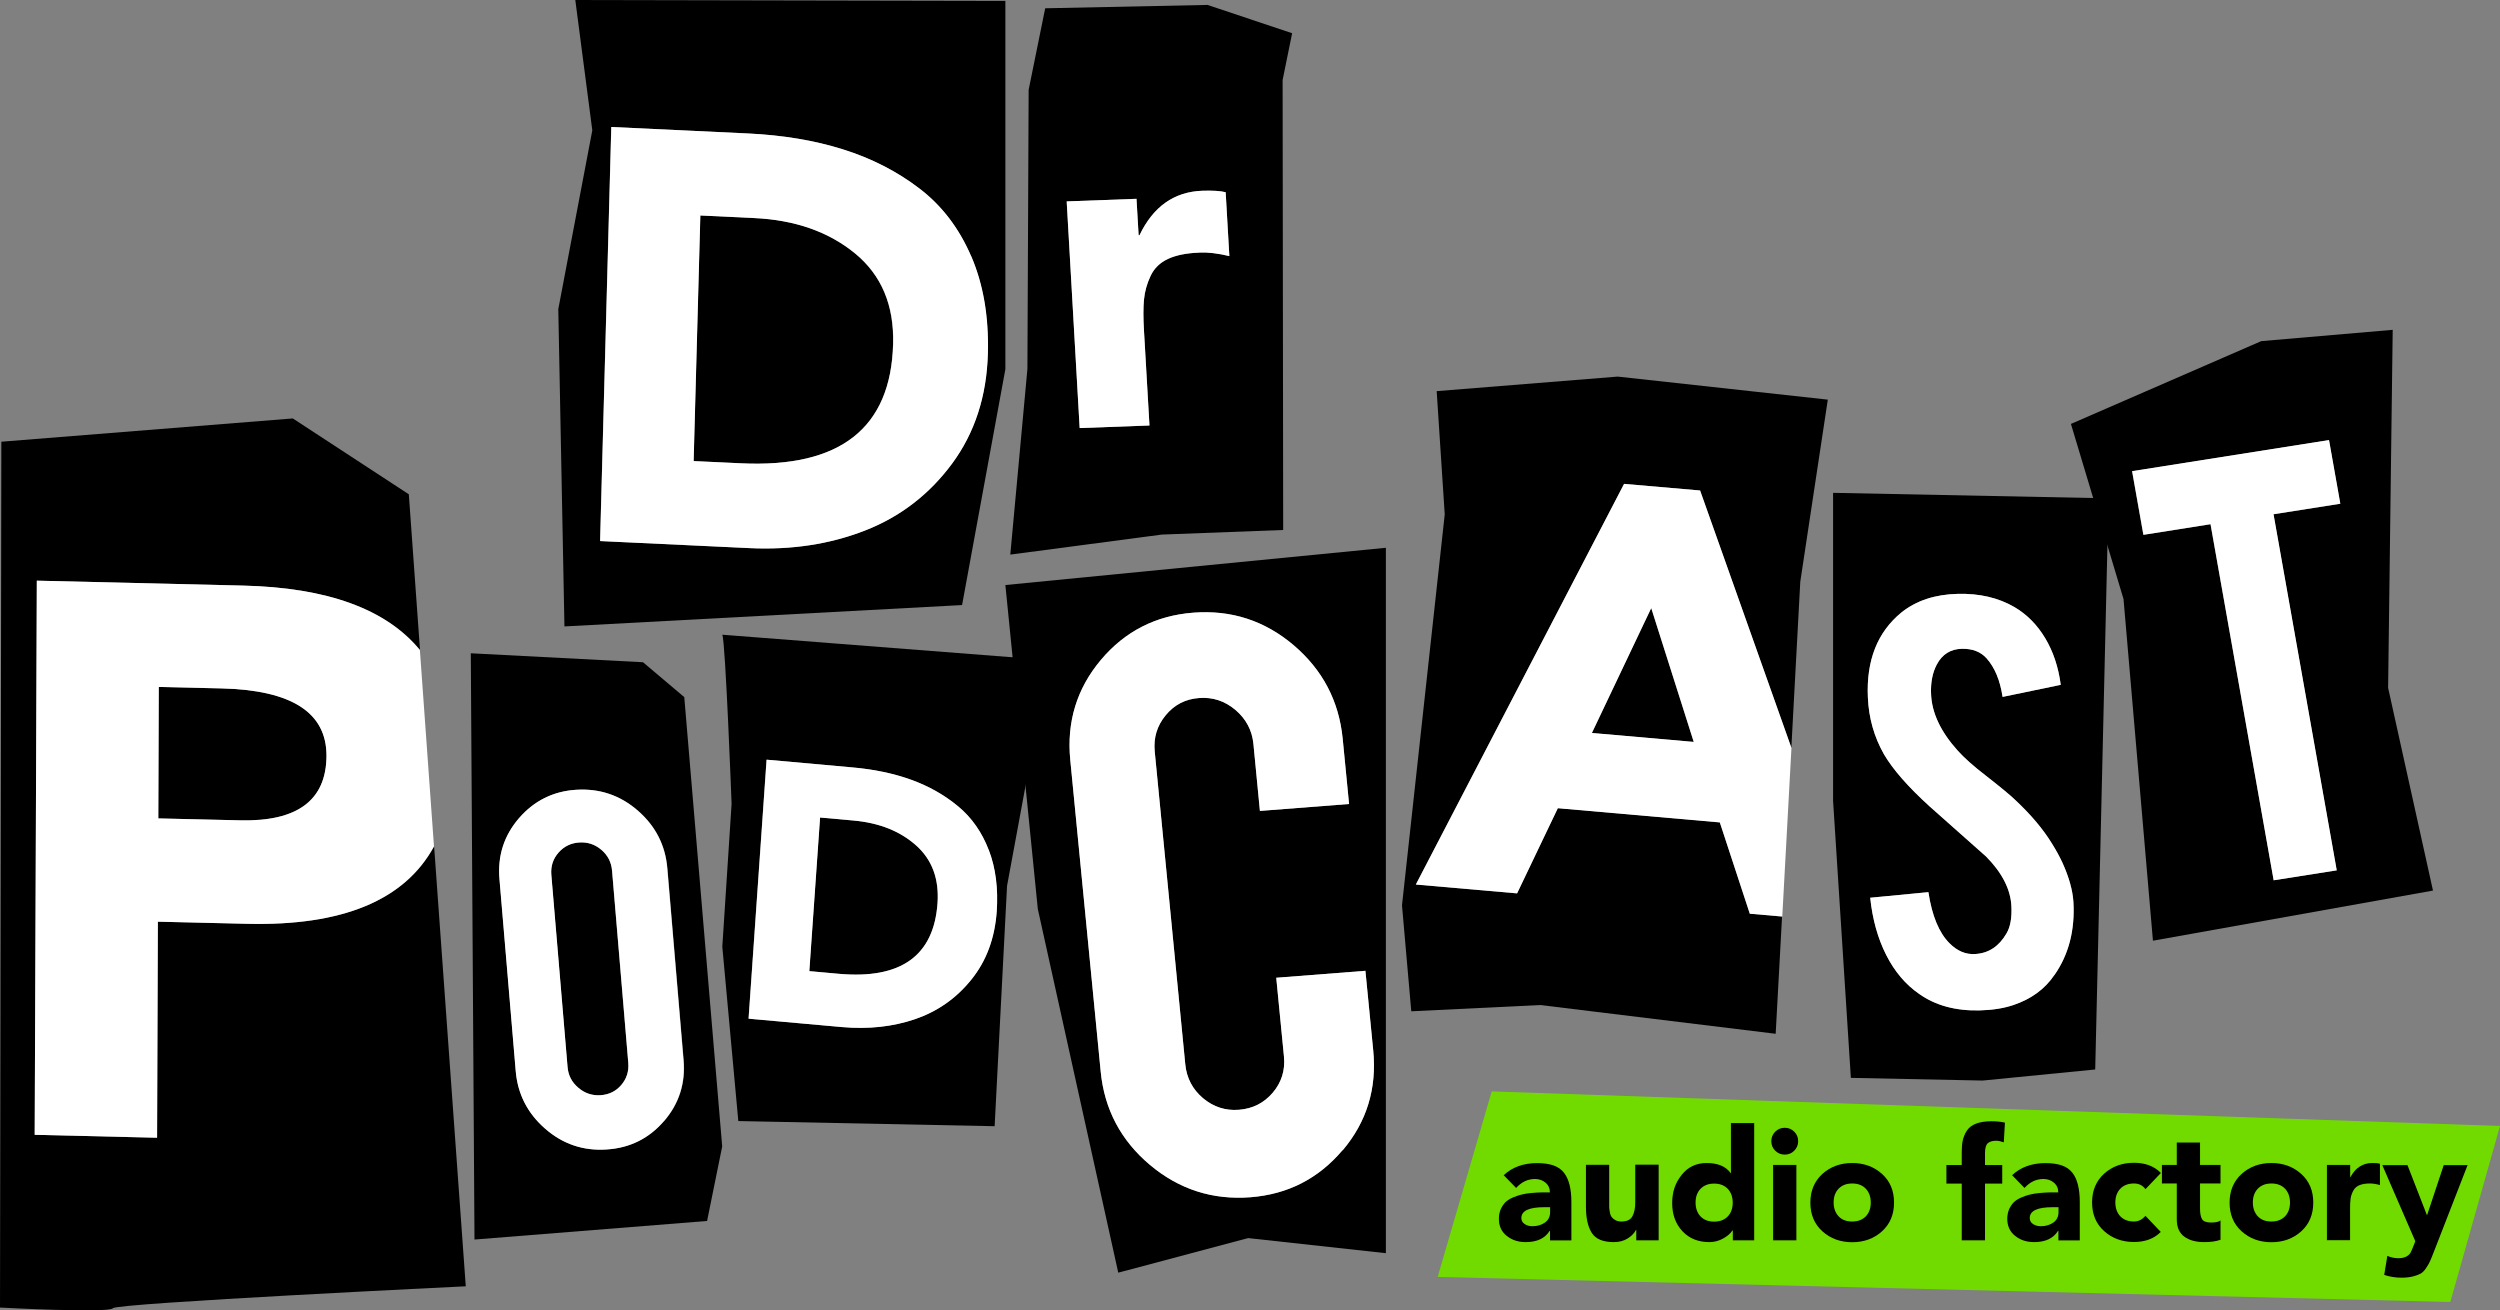
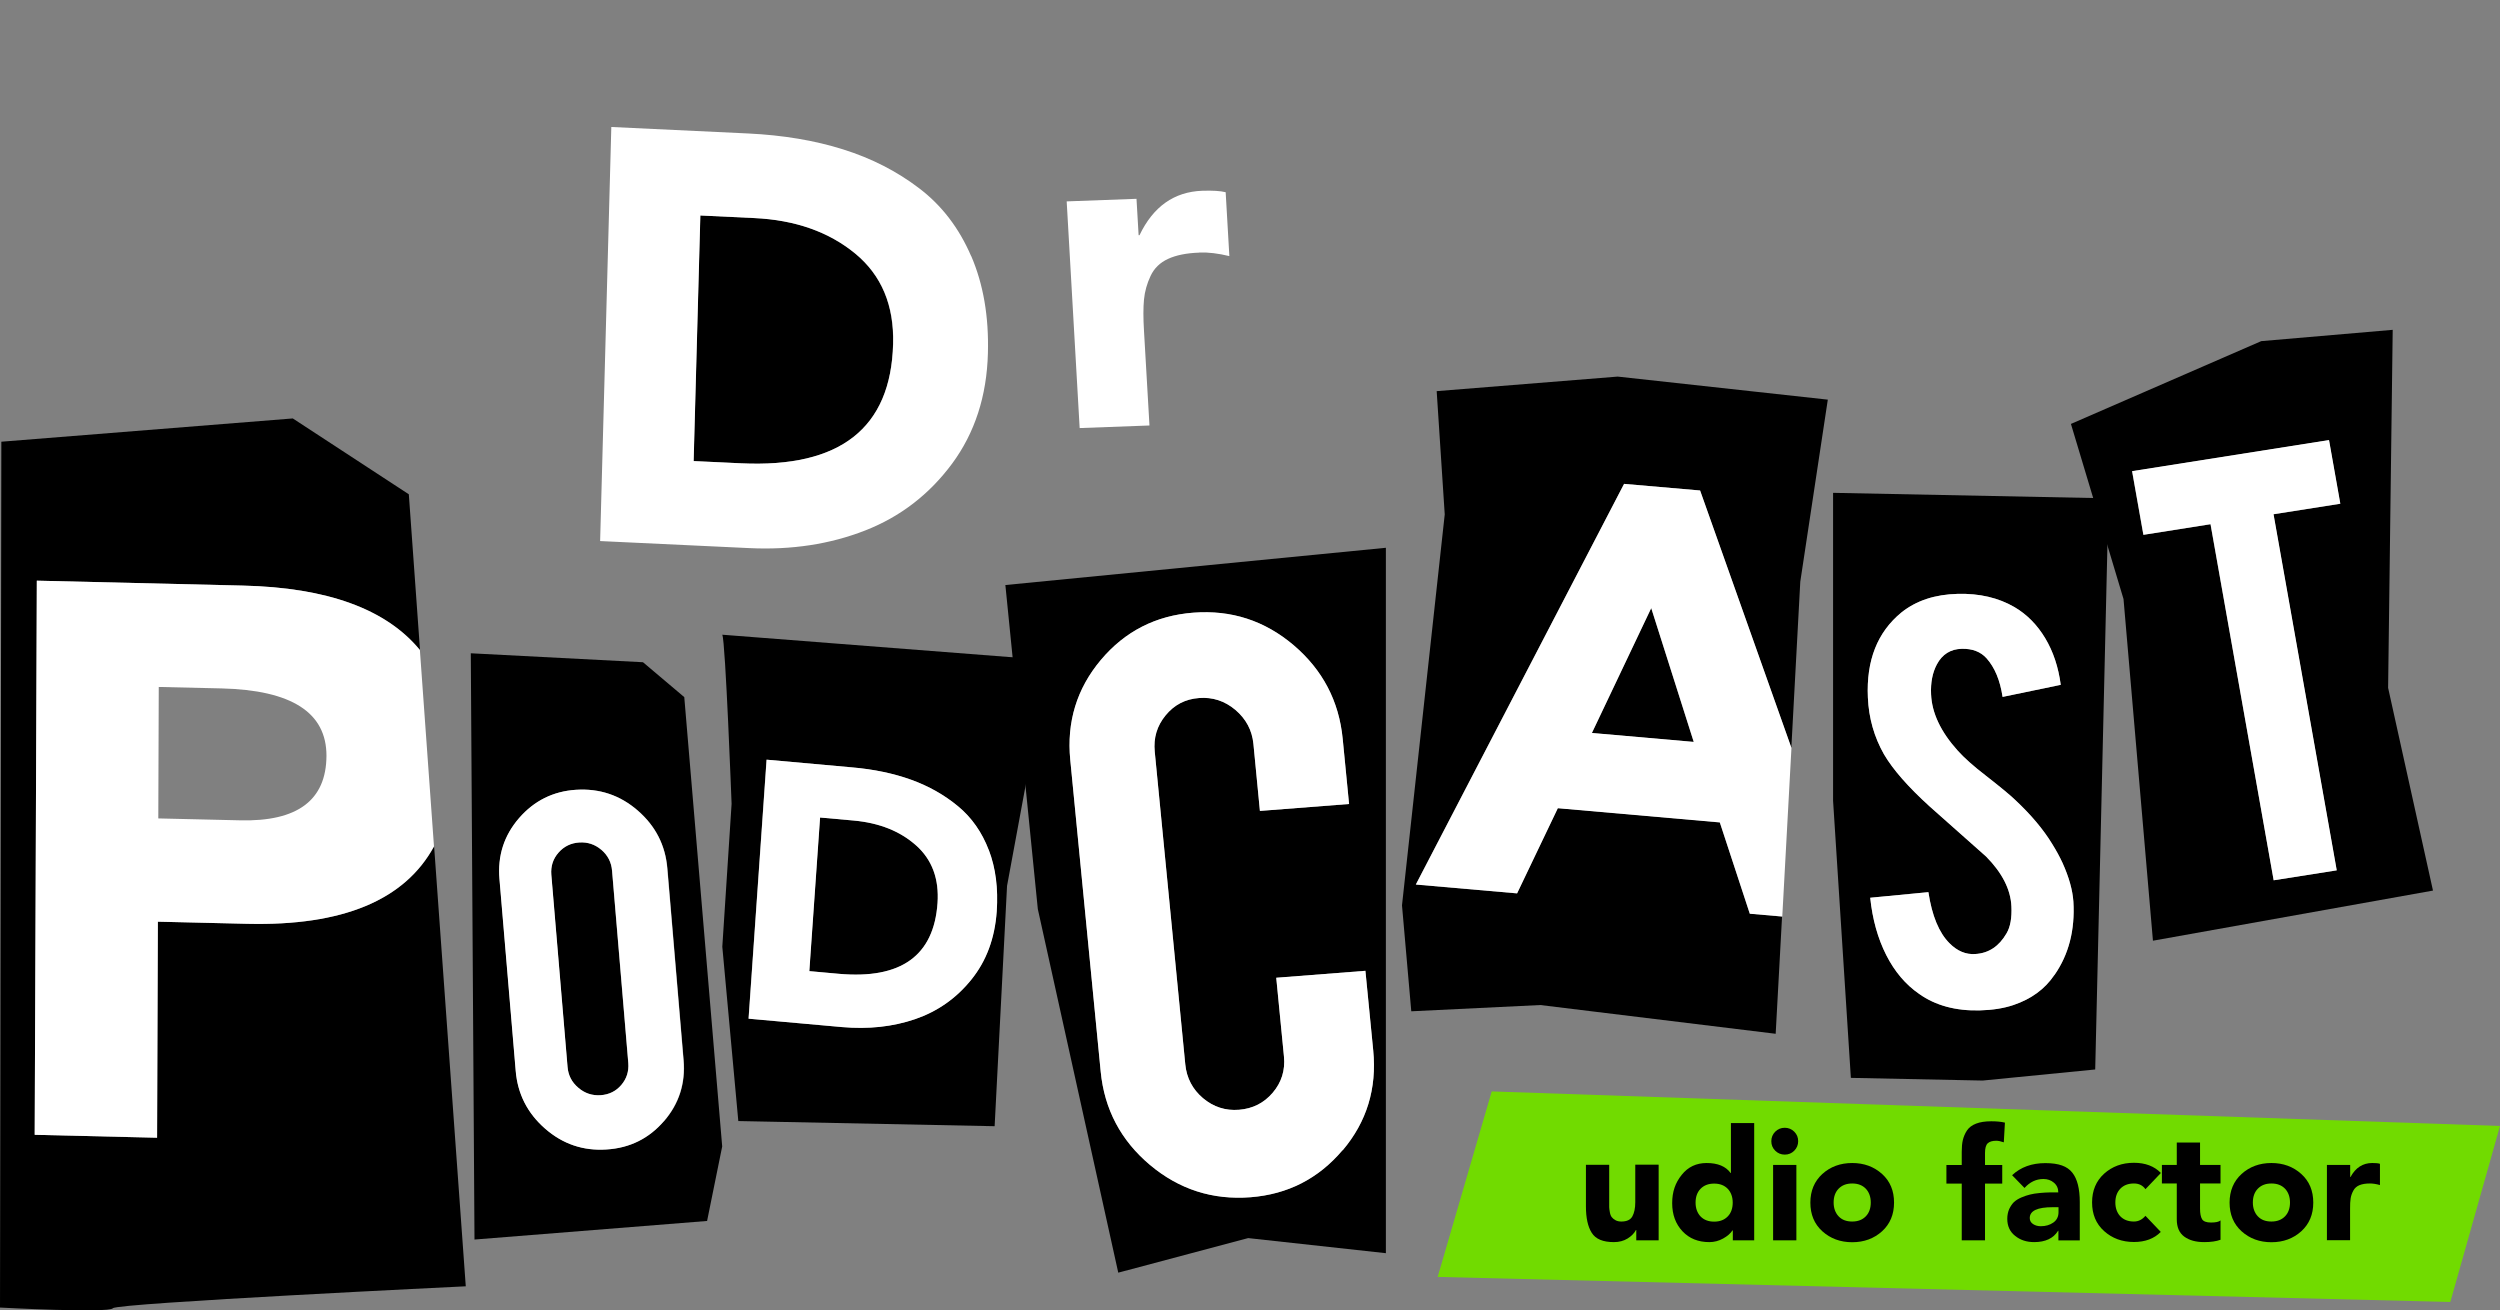
<svg xmlns="http://www.w3.org/2000/svg" viewBox="0 0 223.45 117.12">
  <rect x="0" y="0" width="223.45" height="117.12" fill="#808080" stroke="none" />
  <path d="m219.01 116.37-90.51-2.24 4.83-16.58 90.12 3.09z" fill="#71db00" fill-rule="evenodd" />
-   <path d="m115.49 2.97-7.56-2.53-14.51.3-1.48 7.29-.11 24.95-1.53 16.59 13.54-1.79 10.85-.41-.05-40.22.85-4.18zm-8.31 19.61c-1.14.04-2.07.23-2.78.56-.72.33-1.24.84-1.56 1.52s-.52 1.38-.59 2.11-.07 1.66 0 2.8l.49 8.46-6.24.23-1.16-20.26 6.24-.23.19 3.25h.08c1.22-2.55 3.09-3.88 5.61-3.97.91-.03 1.61.01 2.09.13l.33 5.71c-.99-.24-1.88-.35-2.69-.32" />
  <path d="m107.18 22.58c-1.14.04-2.07.23-2.78.56-.72.33-1.24.84-1.56 1.52s-.52 1.38-.59 2.11-.07 1.66 0 2.8l.49 8.46-6.24.23-1.16-20.26 6.24-.23.19 3.25h.08c1.22-2.55 3.09-3.88 5.61-3.97.91-.03 1.61.01 2.09.13l.33 5.71c-.99-.24-1.88-.35-2.69-.32" fill="#fff" />
  <path d="m213.45 61.48.41-32-11.75 1.01-17.01 7.4 4.7 15.65 2.63 30.54 25.03-4.48zm-4.59 16.31-5.64.89-5.65-31.82-6 .95-1.01-5.69 17.6-2.78 1.01 5.69-5.97.94 5.65 31.82z" />
  <path d="m208.86 77.79-5.64.89-5.64-31.83-6 .95-1.01-5.69 17.6-2.78 1.01 5.69-5.97.94z" fill="#fff" />
  <path d="m163.84 44.05v27.52l1.59 24.77 11.78.24 10.06-.99 1.19-51.05-24.61-.49zm19.77 43.11c-.84 1.24-2.05 2.13-3.65 2.67-.86.29-1.86.45-3.02.48-2.14.05-3.95-.44-5.4-1.47-1.22-.84-2.2-2-2.95-3.48s-1.23-3.19-1.43-5.12l5.2-.5c.32 2.11.95 3.63 1.88 4.56.69.7 1.46 1.03 2.31.97 1.19-.07 2.12-.68 2.79-1.84.34-.57.49-1.38.44-2.42-.07-1.51-.82-2.99-2.26-4.45-1.13-1-2.82-2.5-5.07-4.5-1.89-1.72-3.25-3.26-4.06-4.64-.88-1.55-1.36-3.24-1.44-5.08-.15-3.31.85-5.84 3-7.6 1.33-1.06 3-1.61 5.03-1.66 1.95-.05 3.64.35 5.07 1.18 1.11.65 2.03 1.58 2.75 2.78s1.18 2.59 1.39 4.17l-5.2 1.08c-.22-1.48-.7-2.63-1.43-3.45-.53-.59-1.27-.87-2.21-.85-1 .02-1.75.49-2.23 1.39-.39.73-.57 1.62-.52 2.68.07 1.66.86 3.34 2.37 5.02.57.64 1.42 1.4 2.54 2.26 1.32 1.03 2.2 1.76 2.62 2.17 1.41 1.32 2.51 2.63 3.3 3.93.38.61.68 1.17.92 1.69.58 1.28.9 2.44.97 3.46.15 2.53-.41 4.71-1.68 6.54" />
  <path d="m183.61 87.16c-.84 1.24-2.05 2.13-3.65 2.67-.86.29-1.86.45-3.02.48-2.14.05-3.95-.44-5.4-1.47-1.22-.84-2.2-2-2.95-3.48s-1.23-3.19-1.43-5.12l5.2-.5c.32 2.11.95 3.63 1.88 4.56.69.7 1.46 1.03 2.31.97 1.19-.07 2.12-.68 2.79-1.84.34-.57.49-1.38.44-2.42-.07-1.51-.82-2.99-2.26-4.45-1.13-1-2.82-2.5-5.07-4.5-1.89-1.72-3.25-3.26-4.06-4.64-.88-1.55-1.36-3.24-1.44-5.08-.15-3.31.85-5.84 3-7.6 1.33-1.06 3-1.61 5.03-1.66 1.95-.05 3.64.35 5.07 1.18 1.11.65 2.03 1.58 2.75 2.78s1.18 2.59 1.39 4.17l-5.2 1.08c-.22-1.48-.7-2.63-1.43-3.45-.53-.59-1.27-.87-2.21-.85-1 .02-1.75.49-2.23 1.39-.39.73-.57 1.62-.52 2.68.07 1.66.86 3.34 2.37 5.02.57.64 1.42 1.4 2.54 2.26 1.32 1.03 2.2 1.76 2.62 2.17 1.41 1.32 2.51 2.63 3.3 3.93.38.61.68 1.17.92 1.69.58 1.28.9 2.44.97 3.46.15 2.53-.41 4.71-1.68 6.54" fill="#fff" />
  <path d="m89.86 52.29 2.9 28.96 7.19 32.5 11.61-3.09 12.31 1.35v-63.05l-34.02 3.33zm30.14 50.51c-2.16 2.55-4.9 3.95-8.23 4.21-3.39.26-6.38-.7-8.99-2.89-2.6-2.19-4.07-4.97-4.4-8.34l-2.72-27.86c-.33-3.39.58-6.37 2.73-8.93s4.91-3.97 8.27-4.23c3.39-.26 6.38.71 8.97 2.91 2.59 2.21 4.05 4.99 4.38 8.36l.57 5.83-7.97.62-.58-5.99c-.12-1.22-.66-2.23-1.61-3.04-.95-.8-2.04-1.16-3.26-1.06-1.22.09-2.21.61-2.98 1.55s-1.09 2.01-.97 3.24l2.73 27.95c.12 1.22.65 2.23 1.58 3.02.94.79 2.02 1.14 3.23 1.04 1.22-.1 2.22-.6 3.01-1.53.78-.92 1.12-2 1-3.22l-.69-7.05 7.97-.62.7 7.13c.33 3.39-.58 6.37-2.73 8.91" />
  <path d="m120 102.8c-2.16 2.55-4.9 3.95-8.23 4.21-3.39.26-6.38-.7-8.99-2.89-2.6-2.19-4.07-4.97-4.4-8.34l-2.72-27.86c-.33-3.39.58-6.37 2.73-8.93s4.91-3.97 8.27-4.23c3.39-.26 6.38.71 8.97 2.91 2.59 2.21 4.05 4.99 4.38 8.36l.57 5.83-7.97.62-.58-5.99c-.12-1.22-.66-2.23-1.61-3.04-.95-.8-2.04-1.16-3.26-1.06-1.22.09-2.21.61-2.98 1.55s-1.09 2.01-.97 3.24l2.73 27.95c.12 1.22.65 2.23 1.58 3.02.94.79 2.02 1.14 3.23 1.04 1.22-.1 2.22-.6 3.01-1.53.78-.92 1.12-2 1-3.22l-.69-7.05 7.97-.62.7 7.13c.33 3.39-.58 6.37-2.73 8.91" fill="#fff" />
  <path d="m156.39 81.66-2.68-8.16-14.48-1.27-3.64 7.62-9.05-.79 18.62-35.81 6.79.59 8.16 23 .8-14.85 2.46-16.27-18.78-2.06-16.18 1.3.72 11.02-3.82 34.94.83 9.47 11.53-.56 21.04 2.57.57-10.48z" />
  <path d="m151.38 66.32-3.8-11.97-5.3 11.17z" />
  <path d="m151.95 43.84-6.79-.59-18.61 35.81 9.05.79 3.64-7.61 14.48 1.27 2.68 8.16 2.9.25.82-15.07-8.16-23zm-9.67 21.68 5.31-11.17 3.8 11.96-9.11-.8z" fill="#fff" />
  <path d="m22.11 82.57-8-.19-.07 19.31-10.94-.26.19-49.53 18.45.44c7.52.18 12.79 2.1 15.8 5.76l-1-13.92-10.37-6.78-26.05 2.08-.12 77.39s9.73.52 10.09.06 31.54-1.96 31.54-1.96l-2.83-39.32c-2.62 4.82-8.18 7.12-16.68 6.92" />
-   <path d="m14.2 61.4-.05 11.75 7.3.17c5.14.12 7.72-1.8 7.74-5.76.01-3.87-3.11-5.88-9.38-6.03z" />
  <path d="m21.74 52.34-18.45-.44-.19 49.53 10.94.26.07-19.31 8 .19c8.51.2 14.06-2.11 16.68-6.92l-1.26-17.55c-3.01-3.66-8.27-5.58-15.8-5.76m7.45 15.22c-.02 3.97-2.6 5.89-7.74 5.76l-7.29-.17.04-11.75 5.61.13c6.27.15 9.39 2.16 9.38 6.03" fill="#fff" />
  <path d="m64.56 56.74c.28.56.83 15.11.83 15.11l-.83 12.77 1.43 15.58 22.91.46 1.11-21.48 3.73-20.18-29.18-2.27zm24.52 24.72c-.17 2.4-.92 4.43-2.27 6.1s-3.02 2.84-5.02 3.53-4.18.92-6.54.71l-8.35-.75 1.61-23.15 7.66.69c1.94.17 3.7.55 5.28 1.11 1.57.57 2.97 1.36 4.18 2.37s2.13 2.31 2.74 3.91.85 3.43.71 5.47" />
  <path d="m81.88 75.57c-1.43-1.28-3.29-2.02-5.58-2.23l-3.01-.27-.96 13.73 2.65.24c5.54.5 8.48-1.61 8.81-6.32.15-2.16-.49-3.88-1.91-5.16" />
  <path d="m88.38 75.98c-.61-1.6-1.53-2.91-2.74-3.91-1.22-1.01-2.61-1.8-4.18-2.37s-3.33-.94-5.28-1.11l-7.66-.69-1.61 23.15 8.35.75c2.36.21 4.54-.03 6.54-.71 2-.69 3.68-1.86 5.02-3.53 1.35-1.67 2.1-3.7 2.27-6.1.14-2.05-.09-3.87-.7-5.47m-4.59 4.73c-.33 4.71-3.27 6.81-8.81 6.32l-2.65-.24.96-13.73 3.01.27c2.29.21 4.15.95 5.58 2.23s2.06 3 1.91 5.16" fill="#fff" />
  <path d="m76.43 22.66c-2.36-1.94-5.37-3-9.03-3.17l-4.81-.23-.6 21.95 4.24.2c8.86.42 13.39-3.14 13.59-10.66.09-3.45-1.04-6.15-3.39-8.09" />
-   <path d="m51.42 0 1.52 11.65-3.04 15.98.55 28.36 35.54-1.91 3.87-21.08v-32.92zm36.87 31.57c-.1 3.83-1.17 7.12-3.2 9.87s-4.61 4.74-7.76 5.97c-3.14 1.23-6.59 1.76-10.36 1.58l-13.34-.63 1-37.01 12.24.58c3.1.15 5.93.62 8.47 1.42s4.82 1.96 6.82 3.49c2 1.52 3.54 3.54 4.63 6.05 1.08 2.51 1.58 5.41 1.49 8.68" />
  <path d="m86.8 22.89c-1.08-2.51-2.63-4.53-4.63-6.05-2-1.53-4.27-2.69-6.82-3.49-2.54-.8-5.37-1.27-8.47-1.42l-12.24-.58-1 37.01 13.34.63c3.77.18 7.22-.35 10.36-1.58s5.72-3.22 7.76-5.97c2.03-2.75 3.1-6.04 3.2-9.87.09-3.28-.41-6.17-1.49-8.68m-6.98 7.86c-.2 7.53-4.74 11.08-13.59 10.66l-4.24-.2.6-21.95 4.81.23c3.66.17 6.67 1.23 9.03 3.17s3.49 4.64 3.39 8.09" fill="#fff" />
  <path d="m53.75 75.97c-.57-.49-1.23-.71-1.98-.67-.75.05-1.37.35-1.86.91s-.7 1.22-.64 1.97l1.45 17.18c.06.75.38 1.37.96 1.86s1.24.71 1.99.67c.75-.05 1.37-.35 1.85-.91s.69-1.21.63-1.97l-1.45-17.18c-.06-.75-.38-1.37-.95-1.87" />
  <path d="m61.15 62.3-3.68-3.11-15.39-.8.33 52.4 20.79-1.66 1.35-6.66-3.39-40.17zm-1.81 37.91c-1.35 1.56-3.05 2.4-5.12 2.53-2.09.14-3.92-.49-5.49-1.86-1.58-1.38-2.45-3.1-2.63-5.17l-1.45-17.13c-.18-2.09.41-3.91 1.76-5.46 1.34-1.55 3.05-2.4 5.1-2.53 2.09-.13 3.92.49 5.51 1.86 1.58 1.38 2.46 3.1 2.64 5.17l1.45 17.13c.18 2.09-.41 3.91-1.75 5.46" />
  <path d="m61.09 94.75-1.45-17.13c-.17-2.07-1.05-3.79-2.64-5.17-1.58-1.38-3.42-1.99-5.51-1.86-2.05.13-3.75.98-5.1 2.53-1.35 1.56-1.93 3.38-1.75 5.46l1.45 17.13c.17 2.07 1.05 3.79 2.63 5.17s3.41 2 5.5 1.86c2.07-.13 3.78-.98 5.12-2.53s1.93-3.38 1.75-5.46m-5.56 2.23c-.48.56-1.1.86-1.85.91s-1.42-.17-1.99-.67c-.58-.49-.9-1.11-.96-1.86l-1.45-17.18c-.06-.75.15-1.41.64-1.97s1.11-.86 1.86-.91 1.41.17 1.98.66.89 1.11.95 1.87l1.45 17.18c.06.75-.15 1.41-.63 1.97" fill="#fff" />
-   <path d="m138.54 110.86v-.85h-.03c-.42.68-1.14 1.01-2.14 1.01-.67 0-1.23-.18-1.7-.56-.47-.37-.7-.88-.7-1.52 0-.32.06-.61.17-.87.12-.25.26-.46.42-.62.17-.16.39-.3.67-.42s.53-.2.77-.26.53-.11.88-.14.63-.05.85-.05h.8c0-.36-.13-.65-.39-.87s-.57-.33-.94-.33c-.65 0-1.21.27-1.69.8l-1.11-1.14c.77-.72 1.76-1.08 2.97-1.08s1.96.28 2.41.85.67 1.44.67 2.63v3.43h-1.91zm0-2.96h-.51c-1.37 0-2.05.32-2.05.97 0 .23.1.41.3.54s.43.19.69.19c.43 0 .81-.11 1.12-.33s.46-.53.46-.93v-.44z" />
  <path d="m148.25 104.12v6.74h-2v-.92h-.03c-.16.3-.41.55-.75.76s-.75.32-1.22.32c-.97 0-1.63-.27-1.98-.83-.35-.55-.52-1.34-.52-2.36v-3.72h2.08v3.3.49c0 .12.03.28.06.46s.09.33.17.43.18.19.33.27c.14.08.32.12.52.12.49 0 .82-.15.99-.46s.26-.73.26-1.26v-3.36h2.08z" />
  <path d="m156.79 100.38v10.48h-1.91v-.89h-.03c-.18.28-.46.52-.84.73s-.79.32-1.23.32c-.99 0-1.79-.32-2.4-.97s-.92-1.48-.92-2.51.28-1.82.85-2.53c.56-.71 1.31-1.06 2.23-1.06 1 0 1.71.3 2.14.89h.03v-4.46zm-2.36 8.34c.3-.31.44-.73.44-1.23s-.15-.92-.44-1.23c-.3-.31-.7-.47-1.22-.47s-.92.16-1.22.47-.44.73-.44 1.23.15.92.44 1.23c.3.31.7.47 1.22.47s.92-.16 1.22-.47" />
  <path d="m158.67 102.85c-.24-.24-.35-.52-.35-.85s.12-.62.35-.85.52-.35.85-.35.62.12.85.35c.24.24.35.52.35.85s-.12.62-.35.85c-.24.24-.52.35-.85.35s-.62-.12-.85-.35m-.19 1.27h2.08v6.74h-2.08z" />
  <path d="m162.88 110.05c-.72-.65-1.07-1.51-1.07-2.56s.36-1.91 1.07-2.56c.72-.65 1.61-.98 2.67-.98s1.95.33 2.67.98 1.07 1.5 1.07 2.56-.36 1.91-1.07 2.56c-.72.65-1.61.98-2.67.98s-1.95-.33-2.67-.98m1.45-3.8c-.3.31-.44.73-.44 1.23s.15.92.44 1.23c.3.32.7.47 1.22.47s.92-.16 1.22-.47.44-.73.44-1.23-.15-.92-.44-1.23c-.3-.31-.7-.47-1.22-.47s-.92.16-1.22.47" />
  <path d="m175.34 110.86v-5.07h-1.37v-1.66h1.37v-1.19c0-.41.03-.76.1-1.05s.19-.58.37-.85.45-.47.81-.61.81-.21 1.36-.21c.48 0 .89.04 1.22.12l-.1 1.76c-.26-.09-.49-.14-.68-.14-.35 0-.6.08-.76.23s-.24.44-.24.87v1.07h1.54v1.66h-1.54v5.07z" />
  <path d="m183.98 110.86v-.85h-.03c-.42.68-1.14 1.01-2.14 1.01-.67 0-1.23-.18-1.7-.56-.47-.37-.7-.88-.7-1.52 0-.32.06-.61.17-.87.12-.25.26-.46.42-.62.17-.16.39-.3.67-.42s.53-.2.77-.26.53-.11.88-.14.63-.05.85-.05h.8c0-.36-.13-.65-.39-.87s-.57-.33-.94-.33c-.65 0-1.21.27-1.69.8l-1.11-1.14c.77-.72 1.76-1.08 2.97-1.08s1.96.28 2.41.85c.45.56.67 1.44.67 2.63v3.43h-1.91zm0-2.96h-.51c-1.37 0-2.05.32-2.05.97 0 .23.1.41.3.54s.43.19.69.19c.43 0 .81-.11 1.12-.33s.46-.53.46-.93v-.44z" />
  <path d="m193.13 104.85-1.37 1.44c-.24-.34-.58-.51-1.03-.51-.52 0-.92.16-1.22.47-.3.32-.44.73-.44 1.23s.15.92.44 1.23c.3.31.7.47 1.22.47.4 0 .74-.17 1.03-.51l1.37 1.44c-.59.6-1.39.9-2.4.9-1.06 0-1.95-.33-2.67-.98s-1.07-1.5-1.07-2.56.36-1.91 1.07-2.56c.72-.65 1.61-.98 2.67-.98 1.01 0 1.81.3 2.4.9" />
  <path d="m198.47 104.12v1.66h-1.83v2.25c0 .43.06.74.18.94s.39.3.8.3.71-.06.85-.19v1.73c-.38.14-.86.21-1.46.21-.74 0-1.33-.16-1.78-.49s-.67-.84-.67-1.55v-3.2h-1.33v-1.66h1.33v-2h2.08v2z" />
  <path d="m200.35 110.05c-.72-.65-1.07-1.51-1.07-2.56s.36-1.91 1.07-2.56c.72-.65 1.61-.98 2.67-.98s1.95.33 2.67.98 1.07 1.5 1.07 2.56-.36 1.91-1.07 2.56c-.72.65-1.61.98-2.67.98s-1.95-.33-2.67-.98m1.45-3.8c-.3.31-.44.73-.44 1.23s.15.92.44 1.23c.3.32.7.47 1.22.47s.92-.16 1.22-.47.44-.73.44-1.23-.15-.92-.44-1.23c-.3-.31-.7-.47-1.22-.47s-.92.16-1.22.47" />
  <path d="m207.98 110.86v-6.74h2.08v1.08h.03c.45-.83 1.1-1.25 1.94-1.25.3 0 .54.02.69.07v1.9c-.32-.09-.62-.14-.89-.14-.38 0-.69.05-.94.15-.24.1-.43.26-.55.49-.12.22-.2.45-.24.69s-.05.55-.05.93v2.81h-2.08z" />
-   <path d="m220.56 104.12-3.05 7.84c-.14.36-.25.63-.33.8s-.19.37-.35.6c-.15.23-.32.39-.48.48-.17.09-.4.18-.69.25s-.62.11-1.01.11c-.54 0-1.05-.08-1.55-.25l.28-1.7c.32.14.65.21.97.21.3 0 .55-.05.73-.15s.3-.21.37-.34c.07-.12.16-.34.28-.64l.15-.39-2.95-6.8h2.25l1.73 4.45h.03l1.48-4.45h2.14z" />
</svg>